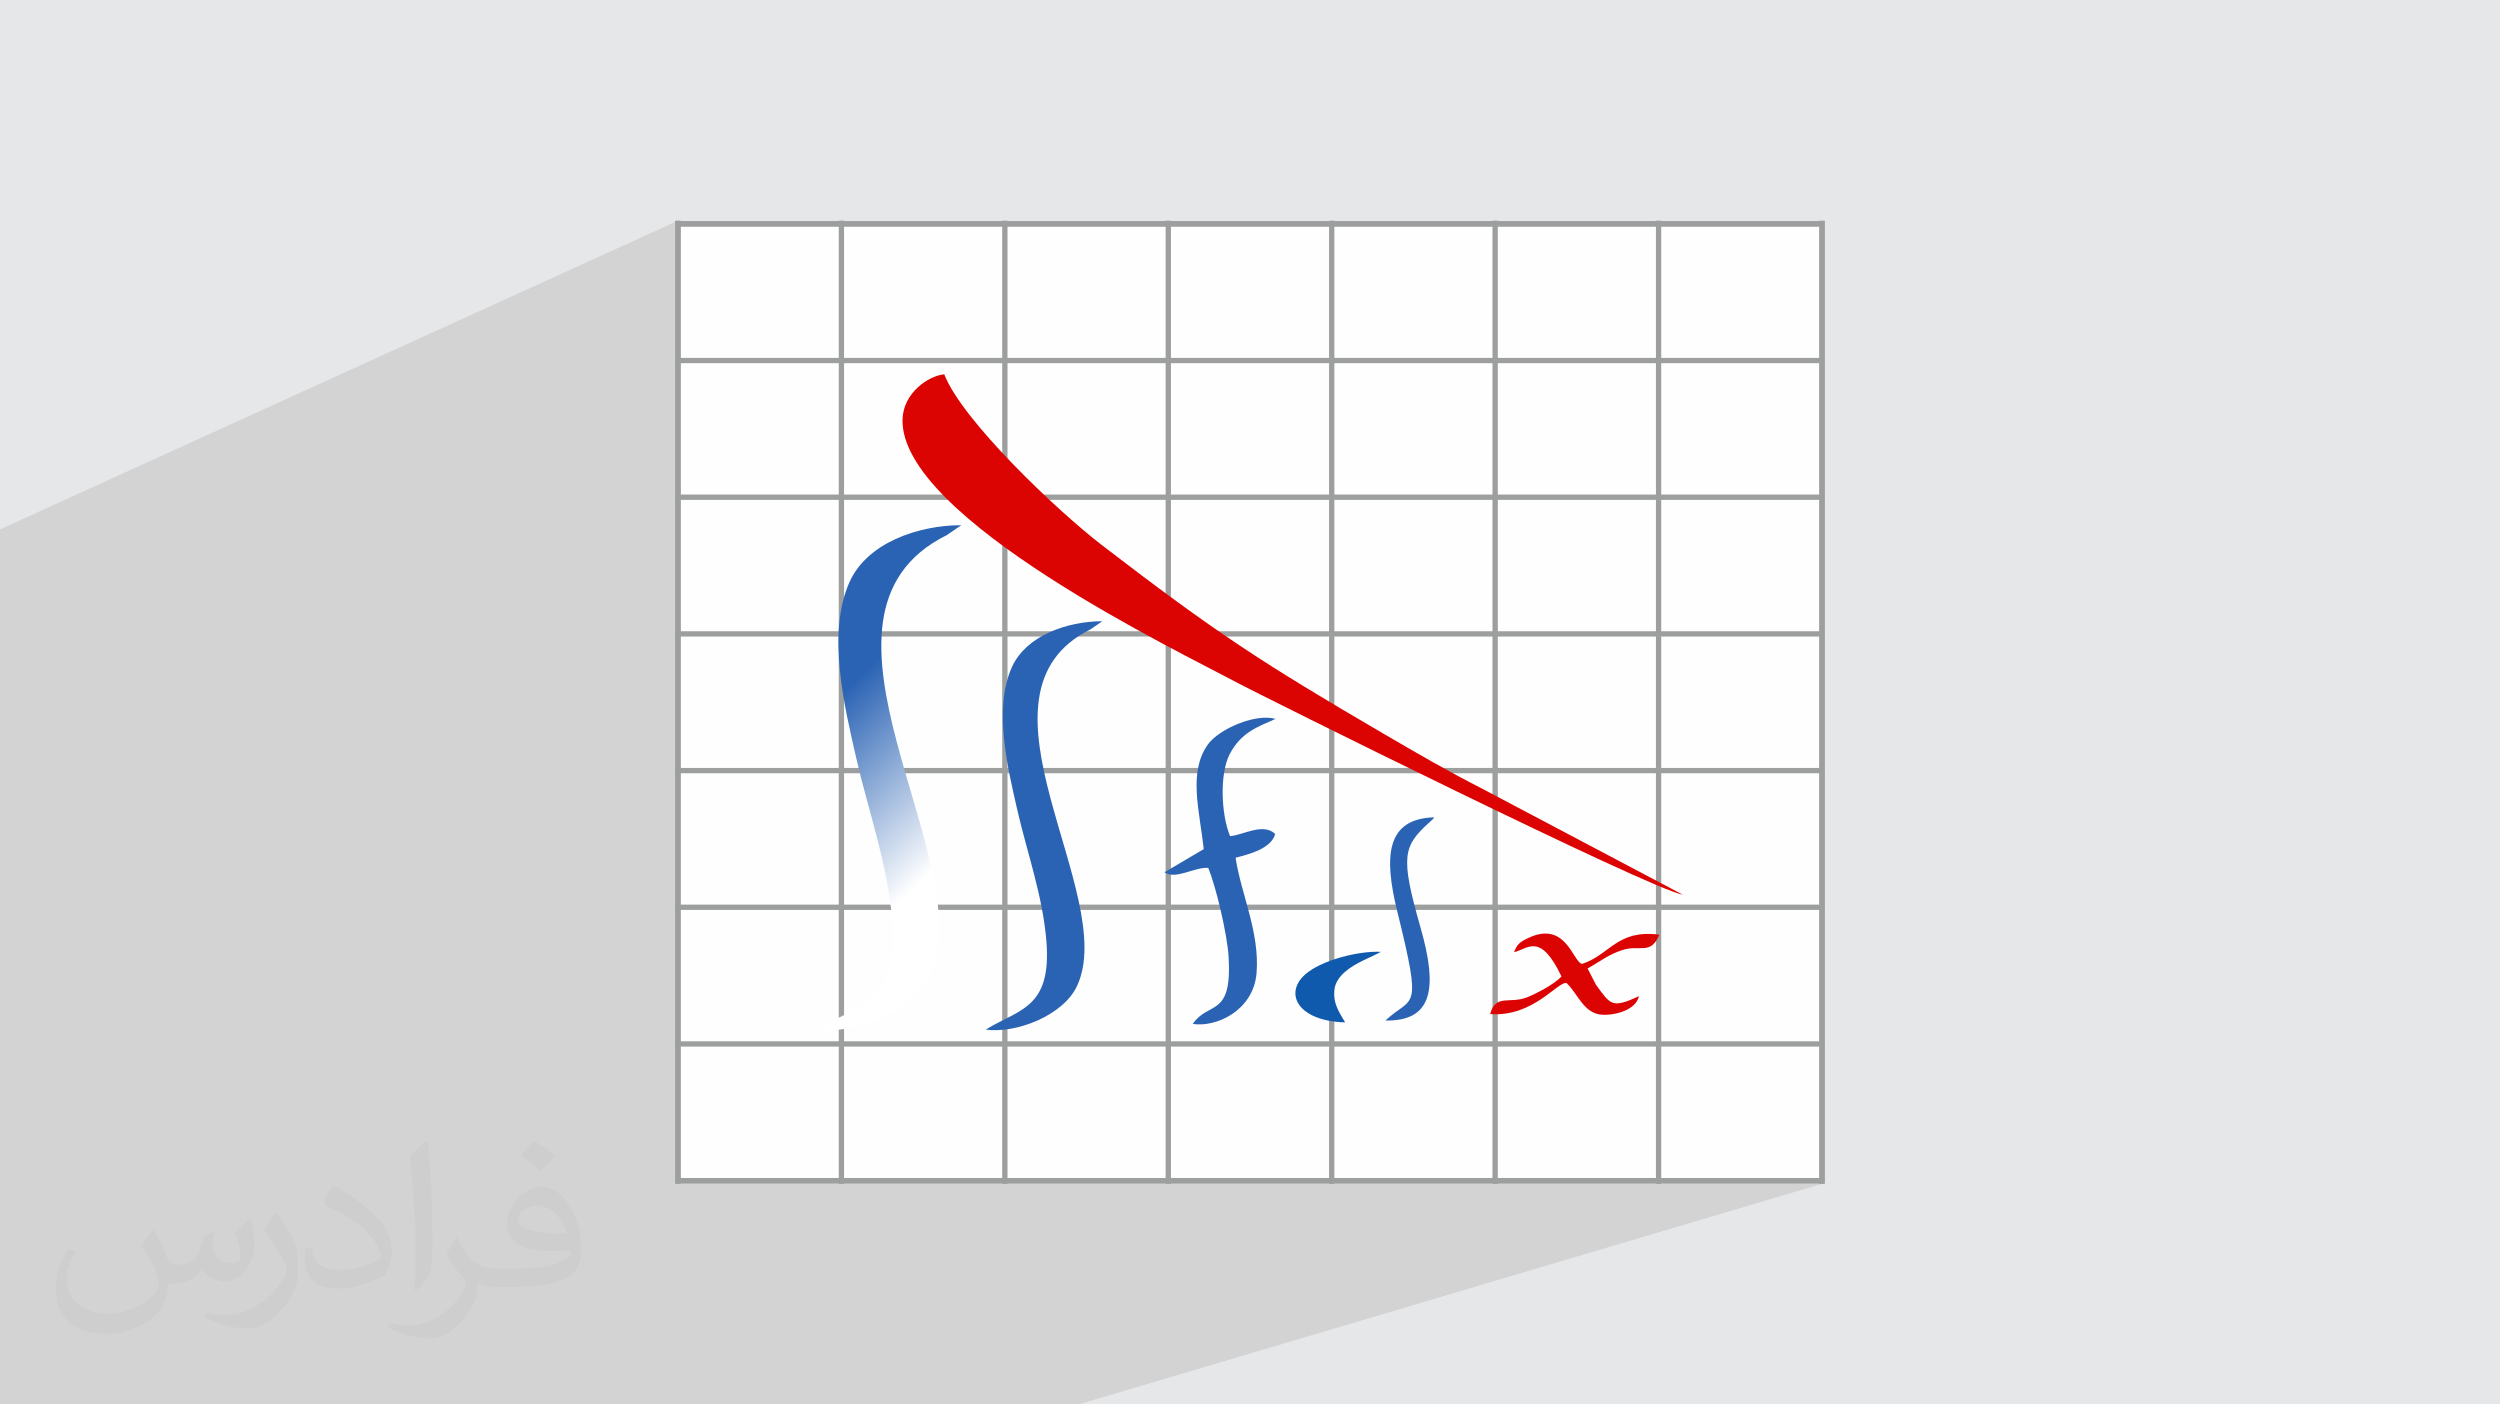
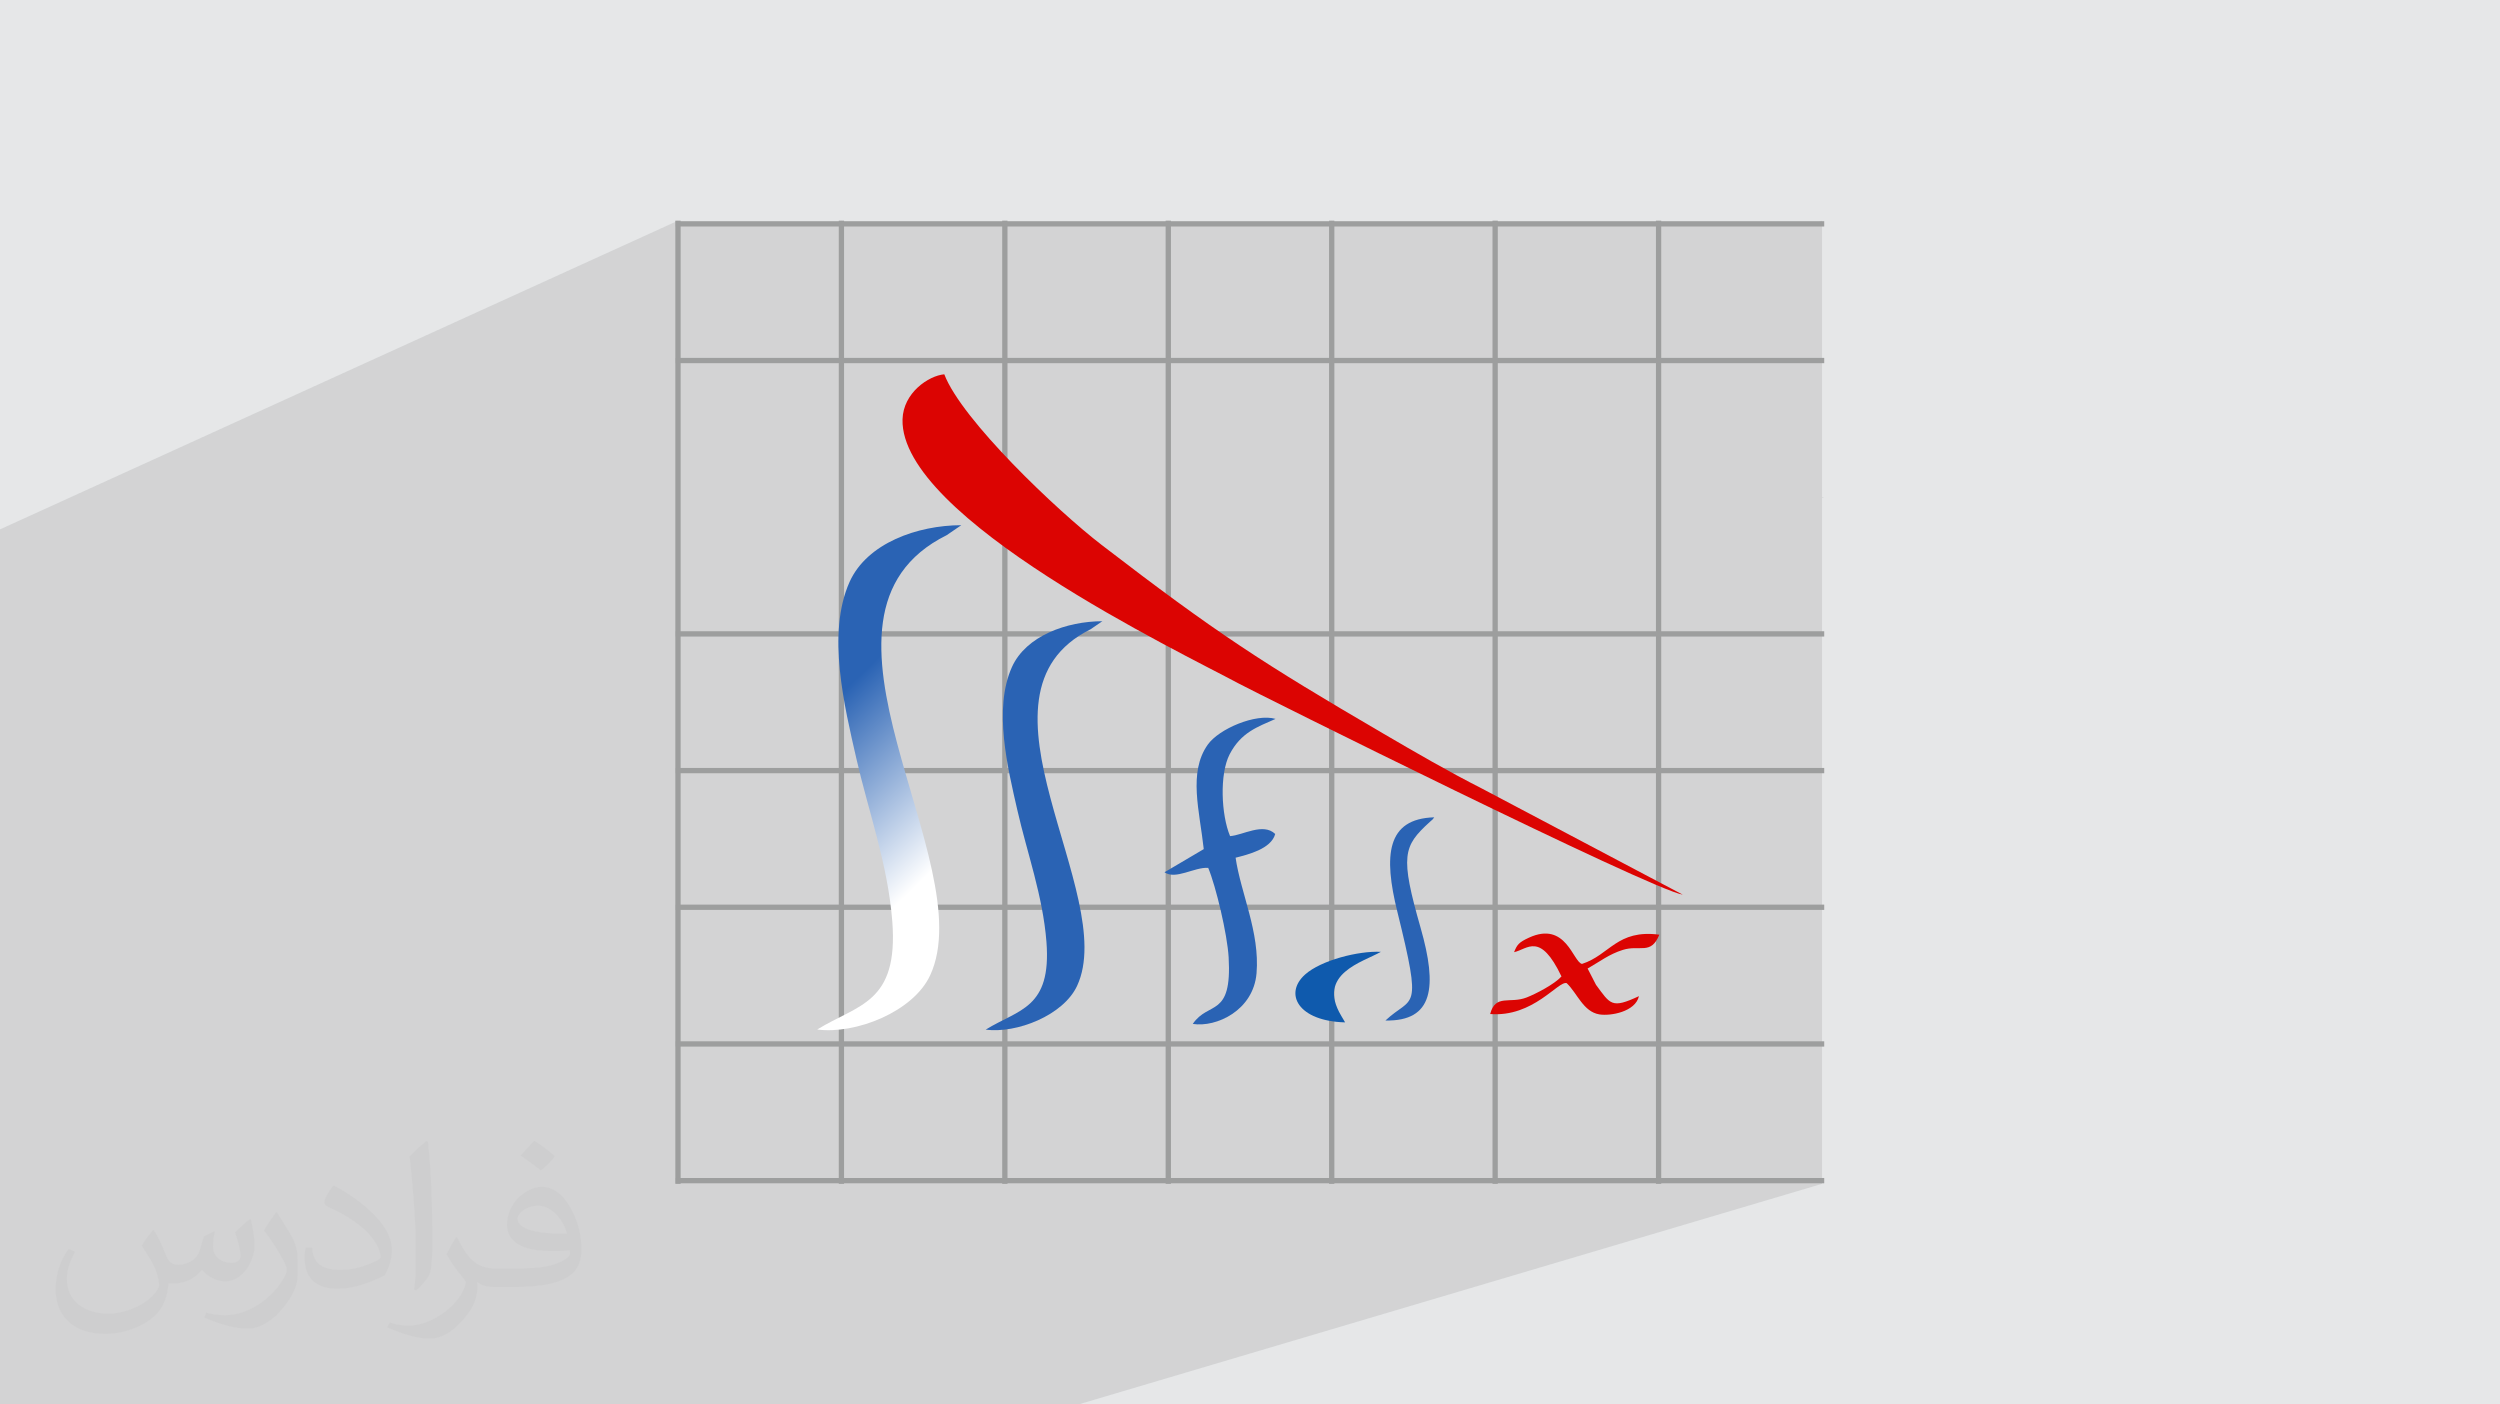
<svg xmlns="http://www.w3.org/2000/svg" xml:space="preserve" width="94.192mm" height="52.917mm" version="1.1" style="shape-rendering:geometricPrecision; text-rendering:geometricPrecision; image-rendering:optimizeQuality; fill-rule:evenodd; clip-rule:evenodd" viewBox="0 0 9404.92 5283.66">
  <defs>
    <style type="text/css">
   
    .str0 {stroke:#9D9E9E;stroke-width:19.97;stroke-miterlimit:22.926}
    .fil4 {fill:none}
    .fil7 {fill:#0F5AAD}
    .fil6 {fill:#2A63B4}
    .fil5 {fill:#DC0402}
    .fil0 {fill:#E6E7E8}
    .fil3 {fill:#FEFEFE}
    .fil2 {fill:#373435;fill-opacity:0.031}
    .fil1 {fill:#2B2A29;fill-opacity:0.102}
    .fil8 {fill:url(#id0)}
   
  </style>
    <linearGradient id="id0" gradientUnits="userSpaceOnUse" x1="3112.27" y1="2659" x2="3610.66" y2="3175.27">
      <stop offset="0" style="stop-opacity:1; stop-color:#2A63B4" />
      <stop offset="1" style="stop-opacity:1; stop-color:white" />
    </linearGradient>
  </defs>
  <g id="Layer_x0020_1">
    <polygon class="fil0" points="-0,0 9404.92,0 9404.92,5283.66 -0,5283.66 " />
    <polygon class="fil1" points="-0,4823.56 -0,4821.18 -0,4794.64 -0,4764.4 -0,4700.99 -0,4642.07 -0,4641.01 -0,4566.7 -0,4529.28 -0,4509.53 -0,4469.69 -0,4456.48 -0,4441.07 -0,4409.6 -0,4407.14 -0,4361.14 -0,4358.31 -0,4310.74 -0,4264.03 -0,4220.66 -0,4104.19 -0,4064.37 -0,4027.43 -0,3995.66 -0,3993.09 -0,3951.6 -0,3940.07 -0,3908.43 -0,3889.41 -0,3886.46 -0,3857.05 -0,3827.09 -0,3799.26 -0,3688.86 -0,3641.65 -0,3619.21 -0,3598.4 -0,3581.74 -0,3579.07 -0,3569.41 -0,3451.37 -0,3437.79 -0,3417.67 -0,3414.58 -0,3403.37 -0,3394.52 -0,3390.15 -0,3377.88 -0,3368.04 -0,3179.11 -0,3174.05 -0,3169.39 -0,3159.38 -0,2953.22 -0,2949.7 -0,2945.92 -0,2943.01 -0,2942.71 -0,2910.37 -0,2904.82 -0,2728.93 -0,2718.53 -0,2716.58 -0,2496.05 -0,2485.46 -0,2474.18 -0,2470.85 -0,2254.08 -0,2243.27 -0,2002.48 -0,1999.01 -0,1991.46 2550.55,830.12 2550.55,842.14 3138.46,842.14 3165.37,830.12 3165.37,842.14 3752.78,842.14 3780.21,830.12 3780.21,842.14 4367.08,842.14 4395.04,830.12 4395.04,842.14 4981.4,842.14 5009.88,830.12 5009.88,842.14 5595.71,842.14 5624.71,830.12 5624.71,842.14 6210.01,842.14 6239.54,830.12 6239.54,842.14 6824.33,842.14 6854.38,830.12 6854.38,842.14 6862.67,842.14 6854.38,845.44 6854.38,1356.31 6862.67,1356.31 6854.38,1359.49 6854.38,1870.5 6862.67,1870.5 6854.38,1873.56 6854.38,2384.71 6862.67,2384.71 6854.38,2387.66 6854.38,2898.92 6862.67,2898.92 6854.38,2901.75 6854.38,3413.1 6862.67,3413.1 6854.38,3415.81 6854.38,3927.31 6862.67,3927.31 6854.38,3929.9 6854.38,4441.52 6862.67,4441.52 6854.38,4443.97 6854.38,4453.53 4056.23,5283.66 4026.62,5283.66 4019.01,5283.66 3490.29,5283.66 3453.71,5283.66 2924.34,5283.66 2888.42,5283.66 2509.15,5283.66 2501.88,5283.66 2358.39,5283.66 2323.12,5283.66 1963.1,5283.66 1792.45,5283.66 1757.82,5283.66 1513.56,5283.66 1424.31,5283.66 1422.73,5283.66 1410.48,5283.66 1226.5,5283.66 1192.53,5283.66 1162.75,5283.66 1158.52,5283.66 1127.59,5283.66 1120.65,5283.66 1059.64,5283.66 1040.83,5283.66 1012.3,5283.66 970.62,5283.66 957.63,5283.66 907.55,5283.66 901.8,5283.66 885.52,5283.66 870.85,5283.66 870.56,5283.66 796.17,5283.66 714.62,5283.66 660.55,5283.66 635.94,5283.66 627.23,5283.66 606,5283.66 577.7,5283.66 571.23,5283.66 562.74,5283.66 481.67,5283.66 346.74,5283.66 286.15,5283.66 147.4,5283.66 94.62,5283.66 91.35,5283.66 69.51,5283.66 61.95,5283.66 54.33,5283.66 49,5283.66 -0,5283.66 -0,5267.13 -0,5237.51 -0,5235.23 -0,5218.08 -0,5179 -0,5137.92 -0,5107.91 -0,5063.48 -0,5029.24 -0,4990.99 -0,4975.03 -0,4965.2 -0,4954.67 -0,4953.96 -0,4927.8 -0,4903.03 -0,4885.52 -0,4874.14 -0,4870.79 -0,4839.49 -0,4832.88 -0,4830.18 " />
    <path class="fil2" d="M578.49 4627.69c17.95,27.21 29.6,53.36 40.96,82.43 8.45,16.91 12.93,48.09 52.57,48.09 11.61,0 28.28,-3.42 43.06,-11.61 16.63,-8.73 29.32,-21.94 35.94,-42l15.85 -53.36 38.57 -19.02 2.64 2.64c-5.27,20.09 -6.59,39.36 -6.59,54.43 0,44.63 38.57,61.56 69.22,61.56 17.95,0 34.09,-8.73 34.09,-25.11 0,-21.13 -8.98,-57.06 -20.62,-89.29 17.95,-17.95 35.94,-35.94 56.53,-50.47l3.17 1.6c8.98,38.04 14,75.56 14,100.66 0,24.57 -10.83,51.79 -19.81,69.49 -18.49,34.87 -51.25,62.62 -90.87,62.62 -30.1,0 -63.65,-15.07 -86.66,-43.06l-1.32 0c-21.66,26.96 -55.22,51.25 -108.86,51.25l-16.63 0c-2.64,35.41 -10.29,60.49 -21.94,82.95 -31.95,62.34 -126.81,106.47 -216.1,106.47 -124.17,0 -186.51,-71.59 -186.51,-166.96 0,-58.91 19.27,-113.6 48.88,-152.42l24.29 10.04c-18.49,35.41 -30.91,68.68 -30.91,101.45 0,89.29 72.66,131.83 156.4,131.83 77.68,0 173.83,-49.41 191.28,-106.72 -6.59,-62.62 -30.1,-91.93 -66.04,-148.99 10.83,-19.02 24.83,-38.04 42.28,-58.38l3.17 0 0 0 0 0 -0.02 -0.09zm1432.13 -336.04c26.15,16.39 51.79,35.66 76.87,57.85 -14,19.81 -31.45,37.79 -53.11,53.64 -25.11,-20.34 -50.19,-37.79 -75.84,-56.27 17.42,-19.55 34.62,-38.29 52.04,-55.22l0 0 0 0 0 0 0 0 0 0 0.03 0zm13.47 244.11c-42.28,0 -76.87,27.75 -76.87,48.34 0,44.13 84.53,57.85 185.72,57.31 -12.68,-51.79 -57.06,-105.68 -108.86,-105.68l0.01 0.03zm-94.86 236.19c54.96,0 103.04,-1.6 139.74,-10.83 40.96,-10.29 75.56,-30.91 75.56,-45.17 0,-3.7 0,-8.19 -1.32,-11.89 -22.98,2.11 -49.41,2.11 -72.38,2.11 -74.49,0 -131.55,-16.91 -154.02,-58.66 -5.55,-11.61 -9.51,-24.57 -9.51,-39.36 0,-40.43 17.42,-79.79 48.09,-107 25.61,-22.45 53.89,-36.44 82.67,-36.44 52.04,0 93.51,41.75 122.57,107.54 15.85,35.94 26.68,77.4 26.68,129.72 0,34.87 -9.51,64.19 -31.17,85.85 -40.43,39.11 -114.92,53.89 -229.04,53.89l-51.79 0 0 0 -13.47 0c-28.28,0 -48.62,-5.02 -64.72,-17.42l-2.64 0c0.79,6.59 1.32,12.93 1.32,19.02 0,25.61 -8.45,58.38 -25.61,84.53 -50.72,75.3 -105.68,108.04 -153.24,108.04 -48.09,0 -107,-18.49 -160.11,-42.54l9.51 -18.49c17.17,7.13 40.96,11.89 73.7,11.89 85.85,0 198.66,-82.43 212.66,-163 -3.17,-6.59 -8.98,-15.32 -17.17,-24.57 -25.11,-29.85 -40.96,-54.68 -55.75,-80.83 12.68,-25.11 24.29,-45.17 35.13,-63.4l4.49 -0.53c36.72,74.77 69.99,117.55 144.23,117.55l11.61 0 0 0 53.89 0 0 0 0 0 0 0 0 0 0 0 0.09 0.01zm-371.98 79c6.34,-34.34 6.87,-72.91 6.87,-108.86l0 -53.36c0,-99.6 -12.68,-244.36 -22.98,-338.68 17.95,-19.27 43.06,-42 62.87,-57.31l5.81 1.6c13.47,118.62 16.63,256 16.63,383.06 0,33.3 -1.32,65.79 -4.49,89.55 -1.85,30.1 -19.27,52.83 -56.53,87.7l-8.19 -3.7zm-382.8 -157.19c1.85,46.77 24.83,83.49 105.15,83.49 49.93,0 92.19,-12.93 138.96,-35.13 8.45,-3.7 12.93,-8.73 12.93,-12.93 0,-29.32 -22.45,-68.15 -60.23,-103.55 -36.72,-33.3 -85.34,-62.62 -130.76,-82.18 -15.6,-6.59 -20.62,-13.47 -20.62,-20.09 0,-13.47 17.95,-41.75 32.77,-62.09l5.02 -0.53c52.04,27.21 110.17,67.64 153.24,112.53 39.11,41.47 63.4,83.49 63.4,129.19 0,33.81 -10.29,65.51 -26.96,95.11 -57.06,28.79 -117.83,50.72 -178.06,50.72 -73.17,0 -123.1,-34.34 -123.1,-114.92 0,-8.73 0,-22.19 3.17,-39.64l25.11 0 0 0 0 0 0 0 0 0 0 0 -0.02 0zm-132.37 -132.9l45.45 73.45c16.63,27.21 32.23,56.81 32.23,103.55l0 59.7c0,48.34 -30.91,100.13 -80.83,151.38 -39.11,34.62 -73.7,49.41 -105.68,49.41 -47.55,0 -101.98,-14.79 -164.85,-41.75l7.13 -18.49c19.81,5.27 42.79,9.77 71.06,9.77 90.36,-0.53 182.8,-66.57 225.08,-147.15 5.02,-9.26 6.87,-17.95 6.87,-24.04 0,-9.26 -5.02,-19.55 -8.98,-28.79 -22.98,-43.31 -48.62,-82.95 -76.87,-119.68 14.79,-23.25 29.6,-45.7 45.7,-67.9l3.7 0.53 0 0 0 0 0 0 0 0 0 0 -0.02 0.01z" />
    <g id="_1931260805264">
-       <polygon class="fil3 str0" points="2550.55,842.14 6854.38,842.14 6854.38,4441.52 2550.55,4441.52 " />
      <polyline class="fil4 str0" points="2550.55,4453.53 2550.55,4441.52 2550.55,3927.31 2550.55,3413.1 2550.55,2898.92 2550.55,2384.71 2550.55,1870.5 2550.55,1356.31 2550.55,842.14 2550.55,830.12 " />
      <polyline class="fil4 str0" points="3165.37,4453.53 3165.37,4441.52 3165.37,3927.31 3165.37,3413.1 3165.37,2898.92 3165.37,2384.71 3165.37,1870.5 3165.37,1356.31 3165.37,842.14 3165.37,830.12 " />
      <polyline class="fil4 str0" points="3780.21,4453.53 3780.21,4441.52 3780.21,3927.31 3780.21,3413.1 3780.21,2898.92 3780.21,2384.71 3780.21,1870.5 3780.21,1356.31 3780.21,842.14 3780.21,830.12 " />
      <polyline class="fil4 str0" points="4395.04,4453.53 4395.04,4441.52 4395.04,3927.31 4395.04,3413.1 4395.04,2898.92 4395.04,2384.71 4395.04,1870.5 4395.04,1356.31 4395.04,842.14 4395.04,830.12 " />
      <polyline class="fil4 str0" points="5009.88,4453.53 5009.88,4441.52 5009.88,3927.31 5009.88,3413.1 5009.88,2898.92 5009.88,2384.71 5009.88,1870.5 5009.88,1356.31 5009.88,842.14 5009.88,830.12 " />
      <polyline class="fil4 str0" points="5624.71,4453.53 5624.71,4441.52 5624.71,3927.31 5624.71,3413.1 5624.71,2898.92 5624.71,2384.71 5624.71,1870.5 5624.71,1356.31 5624.71,842.14 5624.71,830.12 " />
      <polyline class="fil4 str0" points="6239.54,4453.53 6239.54,4441.52 6239.54,3927.31 6239.54,3413.1 6239.54,2898.92 6239.54,2384.71 6239.54,1870.5 6239.54,1356.31 6239.54,842.14 6239.54,830.12 " />
-       <polyline class="fil4 str0" points="6854.38,4453.53 6854.38,4441.52 6854.38,3927.31 6854.38,3413.1 6854.38,2898.92 6854.38,2384.71 6854.38,1870.5 6854.38,1356.31 6854.38,842.14 6854.38,830.12 " />
      <polyline class="fil4 str0" points="2542.25,4441.52 2550.55,4441.52 3165.37,4441.52 3780.21,4441.52 4395.04,4441.52 5009.88,4441.52 5624.71,4441.52 6239.54,4441.52 6854.38,4441.52 6862.67,4441.52 " />
      <polyline class="fil4 str0" points="2542.25,3927.31 2550.55,3927.31 3165.37,3927.31 3780.21,3927.31 4395.04,3927.31 5009.88,3927.31 5624.71,3927.31 6239.54,3927.31 6854.38,3927.31 6862.67,3927.31 " />
      <polyline class="fil4 str0" points="2542.25,3413.1 2550.55,3413.1 3165.37,3413.1 3780.21,3413.1 4395.04,3413.1 5009.88,3413.1 5624.71,3413.1 6239.54,3413.1 6854.38,3413.1 6862.67,3413.1 " />
      <polyline class="fil4 str0" points="2542.25,2898.92 2550.55,2898.92 3165.37,2898.92 3780.21,2898.92 4395.04,2898.92 5009.88,2898.92 5624.71,2898.92 6239.54,2898.92 6854.38,2898.92 6862.67,2898.92 " />
      <polyline class="fil4 str0" points="2542.25,2384.71 2550.55,2384.71 3165.37,2384.71 3780.21,2384.71 4395.04,2384.71 5009.88,2384.71 5624.71,2384.71 6239.54,2384.71 6854.38,2384.71 6862.67,2384.71 " />
-       <polyline class="fil4 str0" points="2542.25,1870.5 2550.55,1870.5 3165.37,1870.5 3780.21,1870.5 4395.04,1870.5 5009.88,1870.5 5624.71,1870.5 6239.54,1870.5 6854.38,1870.5 6862.67,1870.5 " />
      <polyline class="fil4 str0" points="2542.25,1356.31 2550.55,1356.31 3165.37,1356.31 3780.21,1356.31 4395.04,1356.31 5009.88,1356.31 5624.71,1356.31 6239.54,1356.31 6854.38,1356.31 6862.67,1356.31 " />
      <polyline class="fil4 str0" points="2542.25,842.14 2550.55,842.14 3165.37,842.14 3780.21,842.14 4395.04,842.14 5009.88,842.14 5624.71,842.14 6239.54,842.14 6854.38,842.14 6862.67,842.14 " />
      <path class="fil5" d="M6330.52 3365.66l-754.86 -398.83c-128.48,-65.23 -252.48,-137.51 -373.38,-208.12 -450.6,-263.11 -628.15,-378.21 -1057.86,-708.66 -167.77,-129.01 -526.42,-469.96 -592.04,-641.98 -59.15,5.4 -154.26,69.55 -157.09,169.34 -10.52,371.15 1047.67,876.99 1262.4,992.75 68.32,36.82 1554.39,777.35 1672.84,795.5z" />
      <path class="fil6" d="M3708.14 3873.47c116.42,15.33 292.32,-53.7 343.93,-164.91 159.71,-344.09 -444.9,-1095.03 50.53,-1341.18l44.43 -30.37c-133.38,0.27 -286.85,54.58 -340.07,172.21 -71.18,157.3 -15.22,382.5 20.25,538.34 36.08,158.51 96.09,322.83 109.53,495.98 19.54,251.59 -105.15,253.28 -228.61,329.93z" />
      <path class="fil6" d="M4627.47 3145.42c-33.39,-79.54 -40.23,-233.63 -1.41,-308.18 42.86,-82.24 104.26,-102.43 172.64,-132.82 -74.8,-21.58 -213.22,37.56 -255.23,96.98 -74.14,104.82 -30.55,249.22 -15.01,392.92l-147.61 87.04c41.36,29.6 112.72,-20.08 164.38,-16.52 28.89,69.05 71.88,249.49 76.88,336.6 13.16,229.31 -75.45,162.63 -134.97,250.52 88.64,13.93 228.25,-50.68 239.93,-190.73 12.85,-154.2 -59.59,-301.42 -78.76,-434.6 44.38,-11.34 133.82,-32.43 148.99,-89.28 -45.54,-43.73 -120.96,4.64 -169.84,8.09z" />
      <path class="fil5" d="M5972.54 3643.48c47.68,-27.06 80.51,-53.6 132.2,-69.92 64.51,-20.37 105.81,20.66 137.65,-57.29 -159.49,-20.94 -186.14,76.29 -290.98,109.9 -33.97,-7.14 -60,-163.14 -199.81,-98.58 -38.51,17.78 -44.49,26.66 -55.7,54.47 50.73,-11.07 97.64,-78.13 178.34,91.28 -26.68,29.5 -96.25,65.45 -130.8,79 -63.51,24.91 -117.33,-14.33 -137.46,62.35 162.62,12.98 256.12,-126 287.85,-116.2 40.15,38.26 62.31,107.85 123.29,117.66 41.26,6.64 135,-9.43 148.57,-68.7 -103.63,48.39 -107.1,30.75 -161.59,-42.58l-31.57 -61.39z" />
      <path class="fil6" d="M5211.88 3839.18c180.35,3.3 196.21,-125.19 132.52,-348.3 -77.67,-272.01 -66.18,-307.06 34.15,-398.52 19.83,-18.08 6.51,-4.6 16.95,-17.63 -179.86,5.18 -190.86,144.12 -138.86,354.62 96.3,389.82 58.71,312.75 -44.76,409.83z" />
      <path class="fil7" d="M5045.5 3821.03c-94.19,-157.84 82.7,-201.94 149.23,-240.27 -84.41,-4.3 -225.3,31.87 -284.99,85.27 -80.88,72.35 -25.9,175.52 150.49,180.11l-14.74 -25.11z" />
      <path class="fil8" d="M3074.42 3872.97c143.76,18.94 360.95,-66.31 424.68,-203.63 197.22,-424.88 -549.35,-1352.14 62.4,-1656.1l54.88 -37.49c-164.7,0.34 -354.19,67.39 -419.92,212.64 -87.89,194.24 -18.77,472.32 25.01,664.74 44.54,195.72 118.66,398.64 135.26,612.43 24.12,310.68 -129.84,312.74 -282.29,407.4l0 0.01z" />
    </g>
  </g>
</svg>